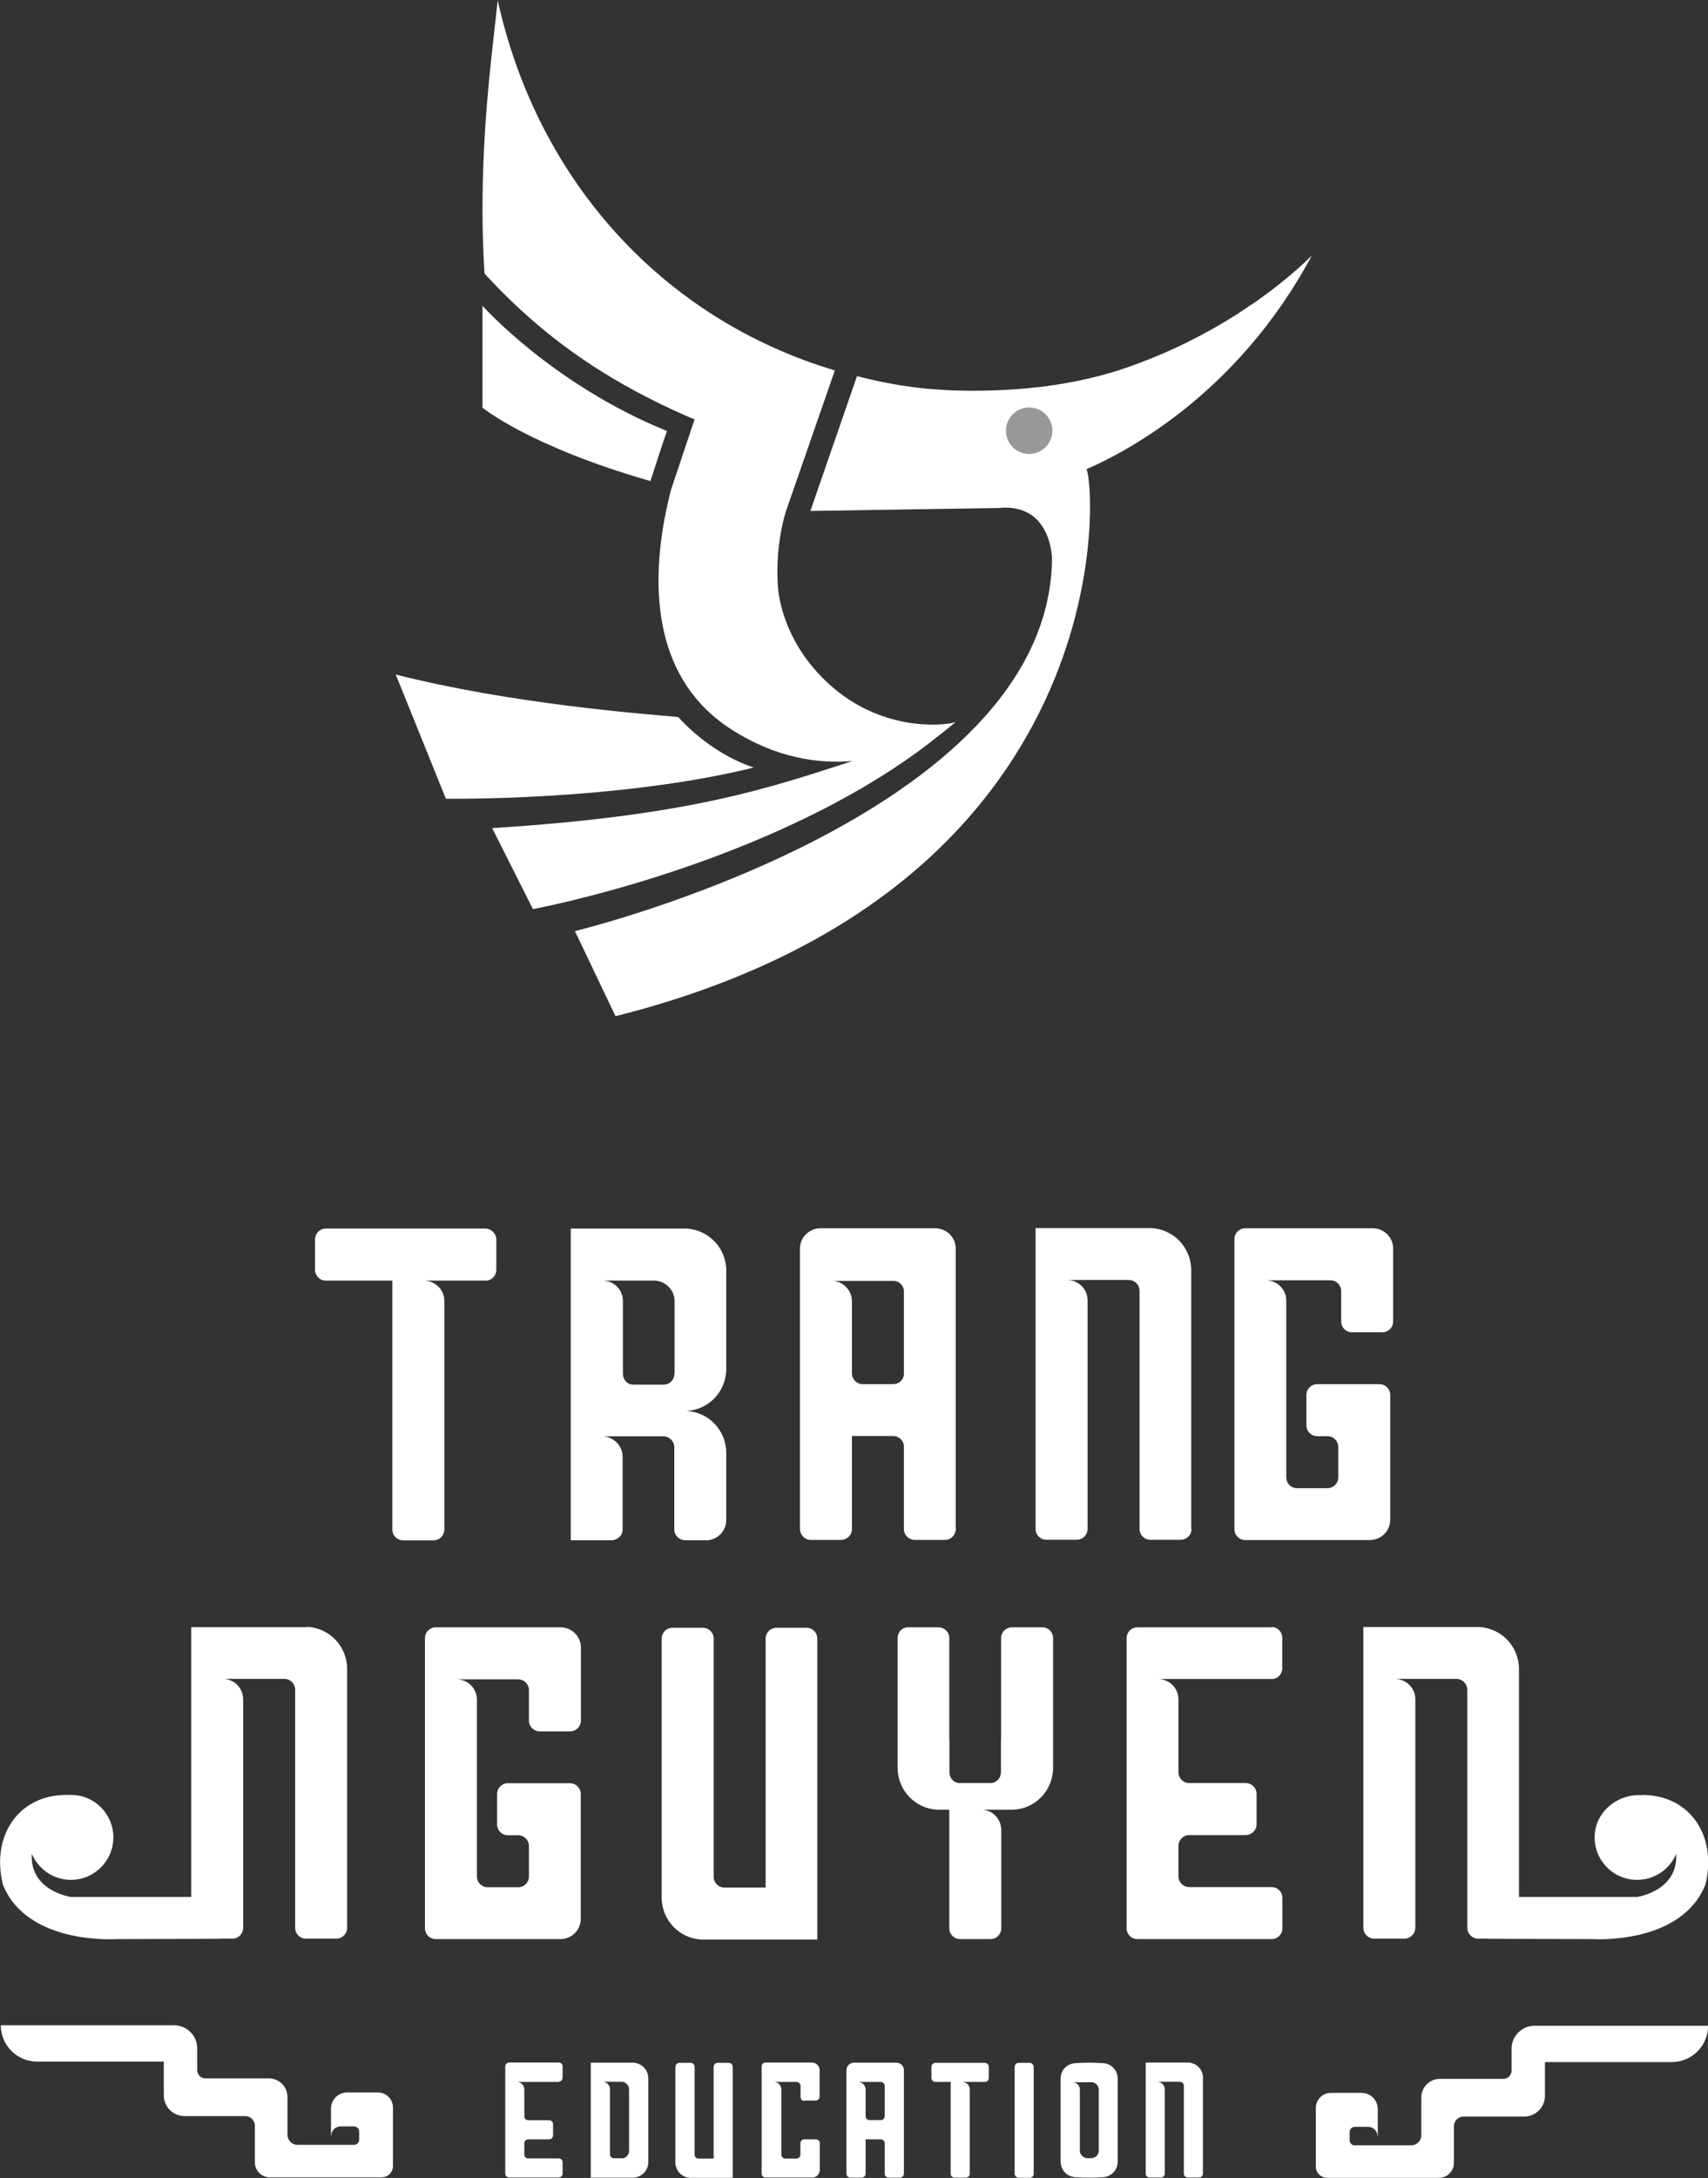
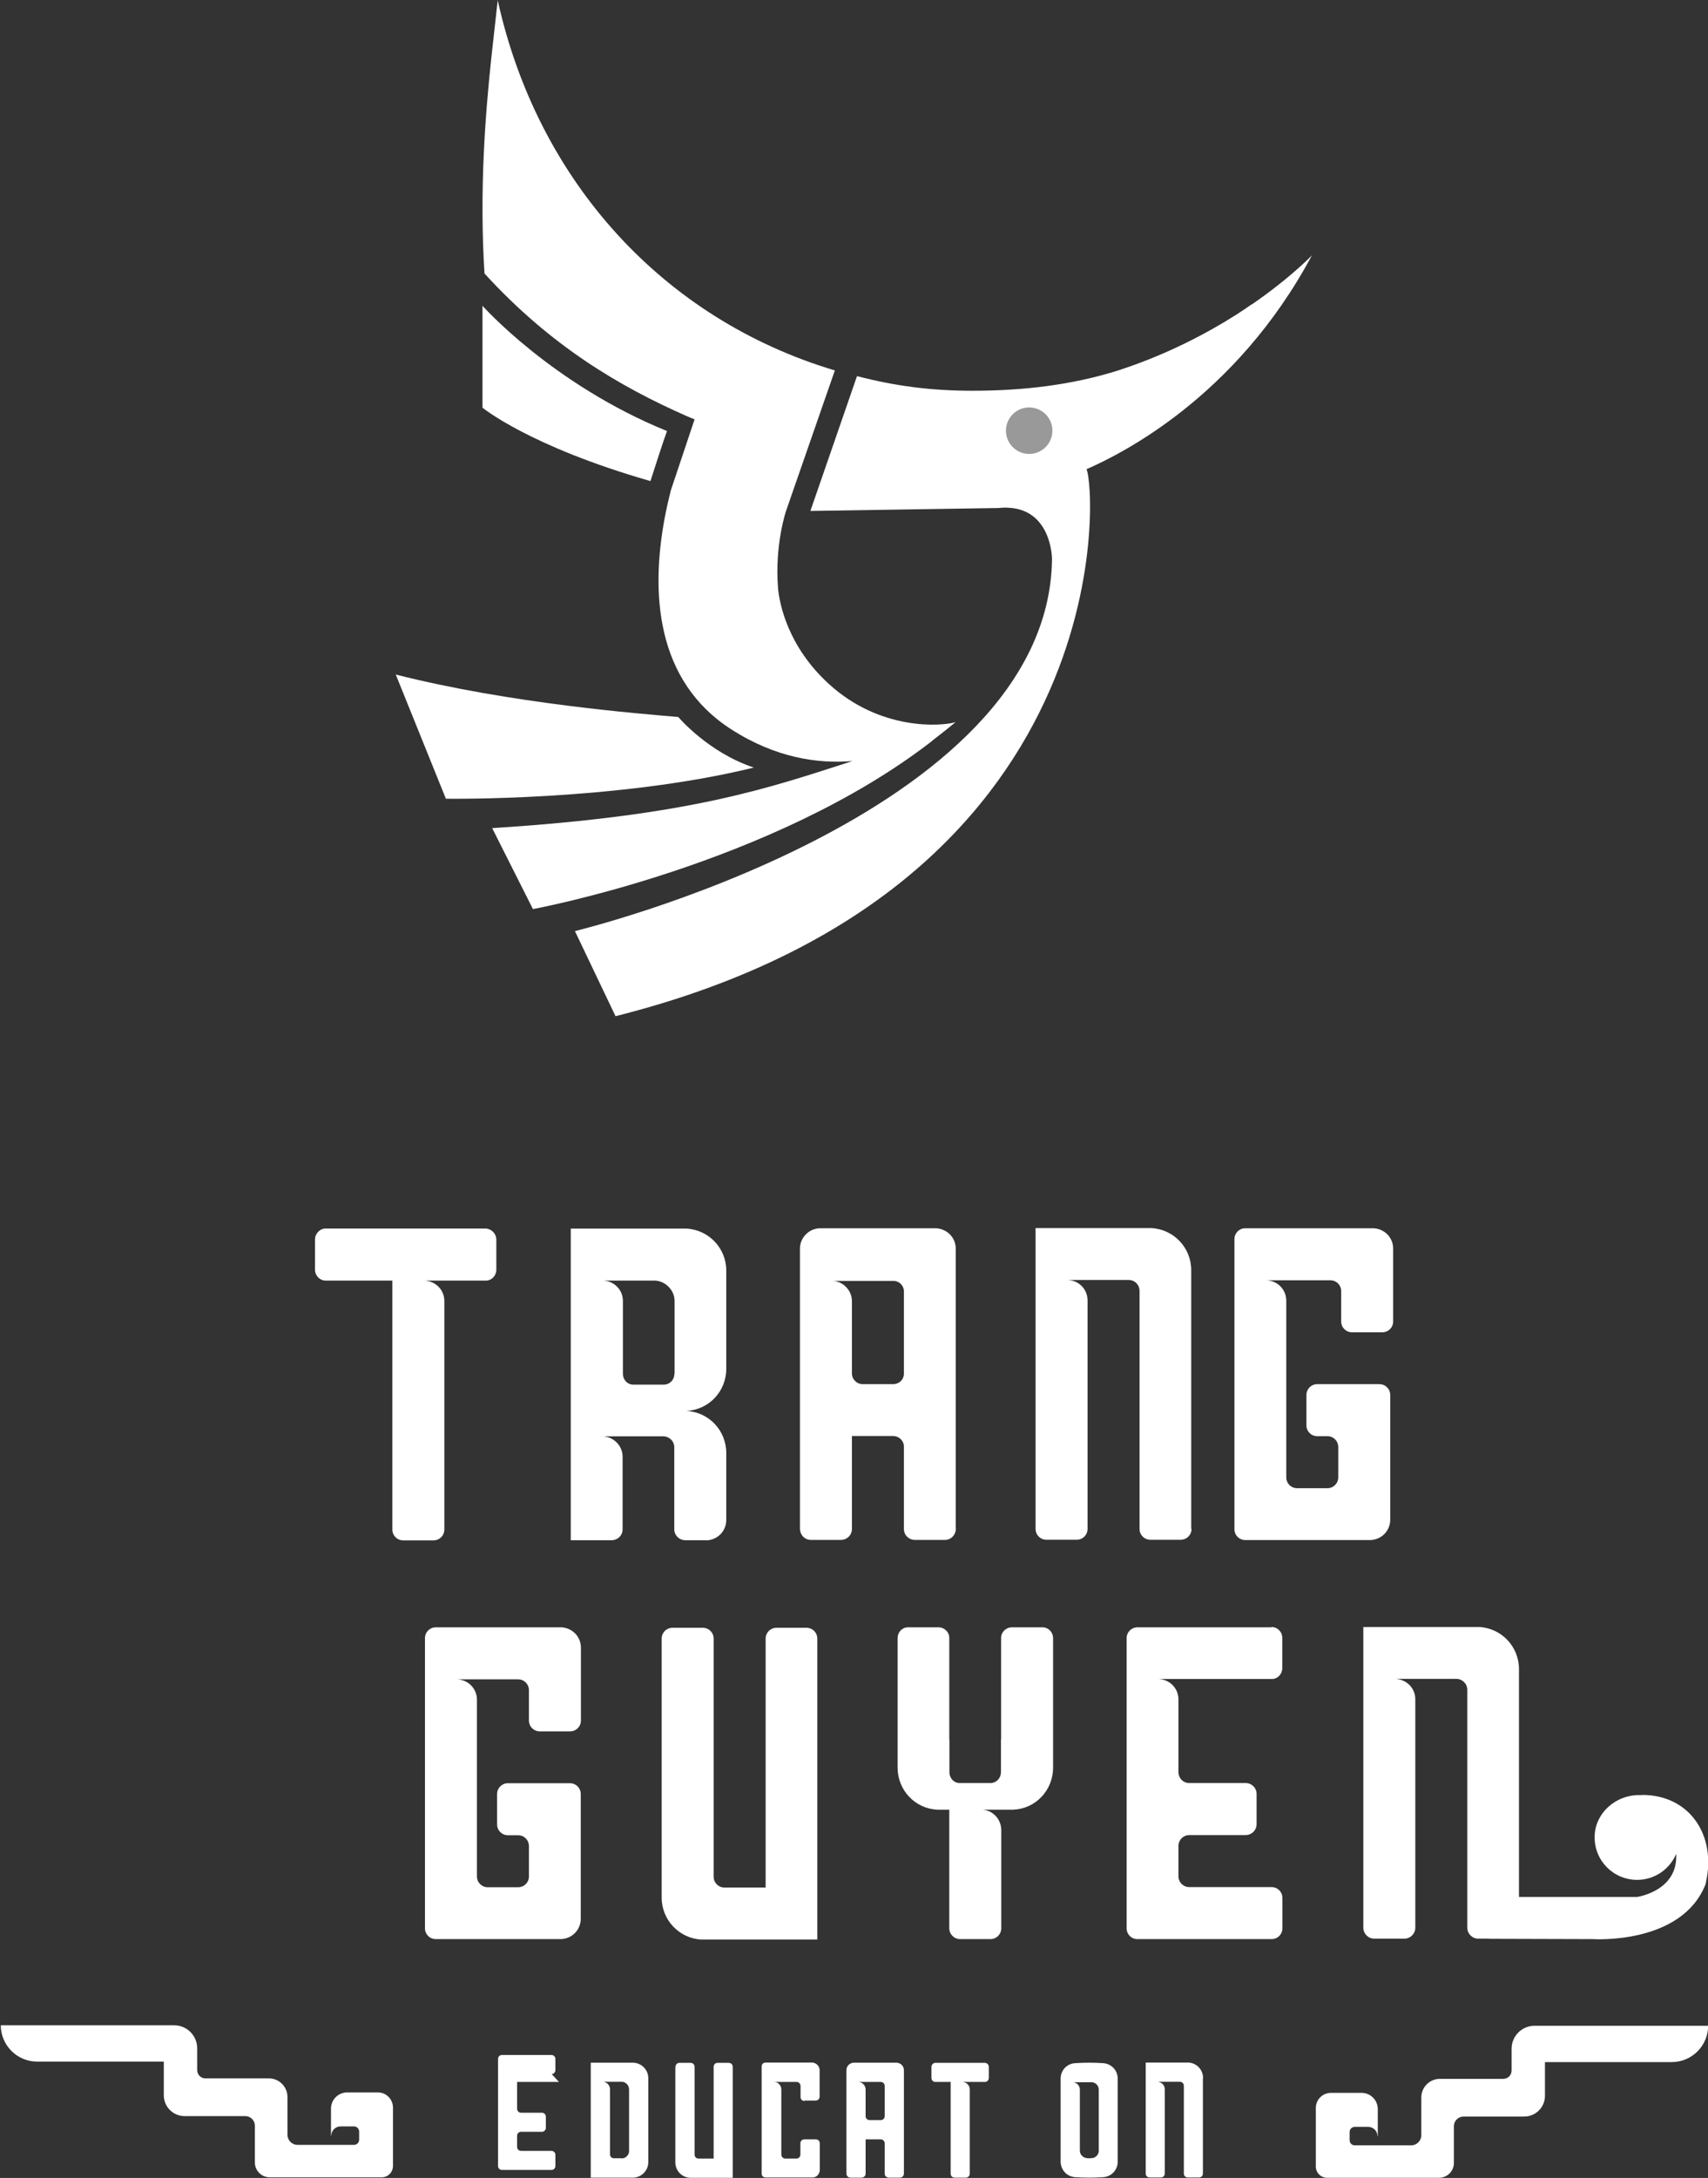
<svg xmlns="http://www.w3.org/2000/svg" id="Layer_2" data-name="Layer 2" viewBox="0 0 111.05 141.52">
  <rect x="0" y="0" width="111.05" height="141.52" fill="#333333" stroke="none" />
  <defs>
    <style>
      .cls-1 {
        fill: #fff;
      }

      .cls-2 {
        opacity: .5;
      }

      .cls-3 {
        clip-path: url(#clippath);
      }
    </style>
    <clipPath id="clippath">
-       <rect class="cls-1" x="65.33" y="26.43" width="3.16" height="3.15" />
-     </clipPath>
+       </clipPath>
  </defs>
  <g id="Layer_4" data-name="Layer 4">
    <g>
      <path class="cls-1" d="M111.05,131.63h-11.28c-.82,0-1.49,.67-1.49,1.49v1.42c0,.3-.24,.54-.54,.54h-4.12c-.67,0-1.21,.54-1.21,1.21v2.45c0,.36-.29,.66-.66,.66h-3.67c-.18,0-.33-.15-.33-.33v-.54c0-.18,.15-.33,.33-.33h.88c.33,0,.6,.27,.6,.6h.02v-1.75c0-.59-.47-1.06-1.06-1.06h-1.98c-.55,0-.99,.44-.99,.99v3.79c0,.41,.33,.74,.74,.74h7.27c.53,0,.97-.43,.97-.97v-2.39c0-.34,.28-.62,.62-.62h3.95c.74,0,1.35-.6,1.35-1.35v-2.19h8.24c1.31,0,2.37-1.06,2.37-2.37Z" />
      <path class="cls-1" d="M.05,131.6H11.33c.82,0,1.49,.67,1.49,1.49v1.42c0,.3,.24,.54,.54,.54h4.12c.67,0,1.21,.54,1.21,1.21v2.45c0,.36,.29,.66,.66,.66h3.67c.18,0,.33-.15,.33-.33v-.54c0-.18-.15-.33-.33-.33h-.88c-.33,0-.6,.27-.6,.6h-.02v-1.75c0-.59,.47-1.06,1.06-1.06h1.98c.55,0,.99,.44,.99,.99v3.79c0,.41-.33,.74-.74,.74h-7.27c-.53,0-.97-.43-.97-.97v-2.39c0-.34-.28-.62-.62-.62h-3.95c-.74,0-1.35-.6-1.35-1.35v-2.19H2.42c-1.31,0-2.37-1.06-2.37-2.37Z" />
-       <path class="cls-1" d="M36.34,135.28h-2.72c.27,.02,.47,.22,.47,.49v1.74c0,.14,.11,.26,.25,.26h1.36c.14,0,.26,.11,.26,.26v.72c0,.15-.12,.26-.26,.26h-1.35c-.15,0-.26,.11-.26,.26v.72c0,.15,.11,.26,.26,.26h1.97c.15,0,.26,.11,.26,.26v.72c0,.15-.11,.26-.26,.26h-3.21c-.15,0-.26-.11-.26-.26v-6.95c0-.15,.11-.26,.26-.26h3.21c.15,0,.26,.11,.26,.26v.72c0,.14-.11,.26-.24,.26" />
+       <path class="cls-1" d="M36.34,135.28h-2.72v1.74c0,.14,.11,.26,.25,.26h1.36c.14,0,.26,.11,.26,.26v.72c0,.15-.12,.26-.26,.26h-1.35c-.15,0-.26,.11-.26,.26v.72c0,.15,.11,.26,.26,.26h1.97c.15,0,.26,.11,.26,.26v.72c0,.15-.11,.26-.26,.26h-3.21c-.15,0-.26-.11-.26-.26v-6.95c0-.15,.11-.26,.26-.26h3.21c.15,0,.26,.11,.26,.26v.72c0,.14-.11,.26-.24,.26" />
      <path class="cls-1" d="M38.41,134.03h2.78c.54,.03,.96,.47,.96,1.01v5.45c0,.54-.42,.98-.96,1.01h-2.78v-7.47Zm2,6.22h.02c.06,0,.12-.02,.18-.04,.11-.05,.2-.14,.25-.25,.03-.06,.04-.13,.04-.2v-4c0-.07-.02-.14-.04-.19-.05-.12-.14-.2-.25-.26-.06-.03-.11-.04-.18-.04h-1.21c.24,.02,.44,.23,.44,.48v4.23c0,.15,.11,.26,.26,.26h.49Z" />
      <path class="cls-1" d="M43.92,134.3c0-.15,.11-.26,.26-.26h.72c.15,0,.26,.11,.26,.26v5.7c0,.15,.11,.26,.26,.26h.98v-5.96c0-.15,.11-.26,.26-.26h.72c.15,0,.26,.11,.26,.26v7.21h-2.78c-.54-.03-.95-.47-.95-1.01v-6.2Z" />
      <path class="cls-1" d="M52.31,136.52c-.15,0-.26-.11-.26-.26v-.71c0-.15-.11-.27-.26-.27h-1.45c.26,.01,.46,.23,.46,.49v4.22c0,.15,.11,.27,.26,.27h.72c.15,0,.26-.12,.26-.27v-.72c0-.15,.11-.26,.26-.26h.74c.15,0,.26,.11,.26,.26v1.74s0,.08-.02,.12c-.06,.21-.2,.33-.42,.36-.02,0-.04,0-.06,0h-3.02c-.15,0-.26-.11-.26-.26v-6.95c0-.15,.11-.26,.26-.26h3.04c.21,.02,.39,.16,.45,.36,.01,.04,.02,.08,.02,.12v1.73c0,.15-.11,.26-.26,.26h-.74Z" />
      <path class="cls-1" d="M58.3,134.03c.27,.02,.47,.22,.47,.49v6.7c0,.16-.11,.28-.26,.28h-.72c-.15,0-.27-.11-.27-.26v-1.97c0-.14-.11-.26-.26-.26h-.98v2.23c0,.15-.12,.26-.27,.26h-.72c-.15,0-.26-.12-.26-.28v-6.7c0-.27,.21-.47,.46-.49h2.8Zm-.78,1.51c0-.14-.11-.26-.26-.26h-1.45c.26,.01,.47,.23,.47,.49v1.73c0,.15,.11,.26,.26,.26h.72c.15,0,.26-.11,.26-.26v-1.97Z" />
      <path class="cls-1" d="M64.29,134.3v.72c0,.14-.11,.26-.24,.26h-1.47c.27,.02,.47,.22,.47,.49v5.47c0,.15-.11,.26-.26,.26h-.72c-.15,0-.26-.11-.26-.26v-5.96h-1.01c-.13,0-.24-.12-.24-.26v-.72c0-.13,.1-.24,.23-.26h3.27c.13,.02,.23,.13,.23,.26" />
-       <rect class="cls-1" x="65.97" y="134.04" width="1.24" height="7.47" rx=".26" ry=".26" />
      <path class="cls-1" d="M69.73,141.44c-.37-.08-.65-.37-.74-.74-.02-.08-.03-.16-.03-.23v-5.41c0-.54,.41-.97,.95-1,.61-.04,1.21-.04,1.81,0,.53,.03,.95,.46,.95,1v5.41c0,.54-.42,.97-.95,1-.59,.04-1.2,.04-1.81,0-.06,0-.12-.01-.18-.03m1.42-1.25c.11-.05,.2-.13,.25-.25,.03-.06,.04-.12,.04-.19v-3.97c0-.07-.02-.13-.04-.19-.05-.12-.14-.2-.25-.25-.06-.03-.11-.04-.17-.04h-1.21c.25,.02,.44,.23,.44,.48v3.97c0,.13,.05,.24,.14,.33,.18,.19,.44,.17,.64,.15,.06,0,.11-.02,.17-.04" />
      <path class="cls-1" d="M78.21,135.03v6.2c0,.15-.11,.26-.26,.26h-.72c-.15,0-.26-.11-.26-.26v-5.7c0-.15-.11-.26-.26-.26h-1.45c.27,.02,.47,.22,.47,.49v5.47c0,.15-.11,.26-.26,.26h-.72c-.15,0-.26-.11-.26-.26v-7.21h2.78c.54,.03,.95,.47,.95,1.01" />
      <path class="cls-1" d="M27.62,83.21h4c.35-.01,.65-.32,.65-.71v-1.96c0-.35-.28-.66-.64-.71h-10.53c-.34,.04-.62,.35-.62,.71v1.96c0,.38,.3,.69,.65,.71h4.38v16.17c0,.4,.31,.71,.71,.71h1.96c.4,0,.71-.31,.71-.71v-14.84c0-.72-.55-1.28-1.27-1.33" />
      <path class="cls-1" d="M45.95,100.09c.72-.04,1.27-.61,1.27-1.33v-4.34c0-1.47-1.13-2.67-2.6-2.74,1.47-.07,2.6-1.27,2.6-2.74v-6.38c0-1.45-1.13-2.65-2.6-2.73h-7.51v20.25h2.65c.4,0,.71-.3,.72-.69v-4.76c-.01-.69-.58-1.26-1.26-1.3h3.97c.35,.04,.65,.32,.65,.71v5.35c.01,.38,.32,.69,.72,.69h1.38Zm-2.1-10.83c0,.38-.28,.69-.66,.71h-2.03c-.38-.01-.66-.32-.66-.71v-4.72c0-.72-.55-1.29-1.27-1.33h3.37c.66,.04,1.26,.61,1.26,1.33v4.72Z" />
      <path class="cls-1" d="M62.14,99.3v-18.16c0-.72-.55-1.28-1.27-1.33h-7.6c-.69,.04-1.26,.61-1.26,1.33v18.16c0,.44,.31,.76,.71,.76h1.95c.4,0,.72-.31,.72-.71v-6.04h2.67c.4,0,.71,.31,.71,.69v5.35c0,.4,.32,.71,.72,.71h1.95c.4,0,.71-.33,.71-.76m-3.38-10.05c0,.4-.31,.69-.71,.69h-1.96c-.4,0-.71-.31-.71-.71v-4.69c0-.69-.58-1.3-1.27-1.31h3.94c.4-.01,.71,.3,.71,.68v5.34Z" />
      <path class="cls-1" d="M77.45,99.35v-16.82c0-1.45-1.13-2.65-2.58-2.73h-7.54v19.54c0,.4,.31,.71,.71,.71h1.96c.4,0,.71-.31,.71-.71v-14.84c0-.72-.55-1.29-1.27-1.33h3.94c.4,0,.71,.31,.71,.71v15.46c0,.4,.31,.71,.71,.71h1.96c.4,0,.71-.31,.71-.71" />
      <path class="cls-1" d="M89.67,89.94h-4.02c-.4,0-.71,.31-.71,.71v1.96c0,.4,.31,.71,.71,.71h.65c.4,0,.71,.31,.71,.71v1.96c0,.4-.31,.71-.71,.71h-1.96c-.4,0-.71-.31-.71-.71v-11.47c0-.72-.55-1.29-1.27-1.33h4.13c.4,0,.71,.31,.71,.71v1.96c0,.4,.31,.71,.71,.71h1.96c.4,0,.71-.31,.71-.71v-4.72c0-.72-.55-1.29-1.27-1.33h-8.34c-.4,0-.71,.31-.71,.71v18.84c0,.4,.31,.71,.71,.71h8.15c.72-.04,1.27-.61,1.27-1.33v-8.09c0-.4-.31-.71-.71-.71" />
-       <path class="cls-1" d="M19.97,105.73h-7.54v17.53H4.61s-2.69-.38-2.54-2.8h0c.42,.99,1.4,1.69,2.54,1.69,1.52,0,2.76-1.23,2.76-2.76s-1.23-2.76-2.76-2.76h-.3c-3.12,0-4.85,2.66-4.15,5.7,.01,.04,.01,.09,.03,.13,1.57,3.93,7.33,3.54,7.33,3.54l6.77-.02s-.02,0-.07-.01h.88c.4,0,.71-.31,.71-.71v-14.84c0-.72-.55-1.29-1.27-1.33h3.94c.4,0,.71,.31,.71,.71v15.46c0,.4,.31,.71,.71,.71h1.96c.39,0,.71-.31,.71-.71v-16.82c0-1.45-1.13-2.65-2.58-2.73" />
      <path class="cls-1" d="M36.49,105.74h-8.15c-.4,0-.71,.31-.71,.71v18.84c0,.4,.31,.71,.71,.71h8.15c.72-.04,1.27-.61,1.27-1.33v-8.09c0-.4-.31-.71-.71-.71h-4.02c-.4,0-.71,.31-.71,.71v1.96c0,.4,.31,.71,.71,.71h.65c.4,0,.71,.31,.71,.71v1.96c0,.4-.31,.71-.71,.71h-1.96c-.4,0-.71-.31-.71-.71v-11.47c0-.72-.55-1.29-1.27-1.33h3.94c.4,0,.71,.31,.71,.71v1.96c0,.4,.31,.71,.71,.71h1.96c.4,0,.71-.31,.71-.71v-4.72c0-.72-.55-1.29-1.27-1.33" />
      <path class="cls-1" d="M52.45,105.77h-1.96c-.4,0-.71,.31-.71,.71v16.17h-2.67c-.4,0-.71-.31-.71-.71v-15.46c0-.4-.31-.71-.71-.71h-1.96c-.4,0-.71,.31-.71,.71v16.82c0,1.45,1.13,2.65,2.58,2.73h7.54v-19.55c0-.4-.31-.71-.71-.71" />
      <path class="cls-1" d="M67.79,105.74h-1.99c-.4,0-.71,.31-.71,.69v6.59h-.01v2.13c0,.38-.28,.69-.66,.71h-2.03c-.38-.01-.66-.32-.66-.71v-2.13h-.01v-6.59c0-.38-.31-.69-.71-.69h-1.99c-.38,.01-.66,.32-.66,.71v8.4c0,1.47,1.13,2.67,2.58,2.74h.78v7.7c0,.4,.32,.71,.71,.71h1.96c.4,0,.71-.31,.71-.71v-6.37c0-.72-.56-1.31-1.26-1.33h2.05c1.46-.07,2.58-1.27,2.58-2.74v-8.4c0-.38-.28-.69-.66-.71" />
      <path class="cls-1" d="M82.67,105.74h-8.71c-.4,0-.71,.31-.71,.71v18.84c0,.4,.31,.71,.71,.71h8.71c.4,0,.71-.31,.71-.71v-1.96c0-.4-.31-.71-.71-.71h-5.34c-.4,0-.71-.31-.71-.71v-1.96c0-.4,.31-.71,.71-.71h3.66c.38,0,.71-.31,.71-.71v-1.96c0-.4-.32-.71-.71-.71h-3.69c-.38-.01-.68-.32-.68-.71v-4.72c0-.72-.55-1.29-1.27-1.33h7.37c.35-.01,.65-.32,.65-.71v-1.96c0-.4-.31-.71-.71-.71" />
      <path class="cls-1" d="M106.74,116.64h-.18c-1.52,0-2.85,1.17-2.88,2.68-.04,1.56,1.21,2.83,2.76,2.83,1.15,0,2.13-.7,2.54-1.69h0c.14,2.42-2.54,2.8-2.54,2.8h-7.68v-14.81c0-1.45-1.13-2.65-2.58-2.73h-7.54v19.54c0,.39,.32,.71,.71,.71h1.96c.39,0,.71-.32,.71-.71v-14.84c0-.72-.55-1.28-1.27-1.33h3.94c.39,0,.71,.32,.71,.71v15.46c0,.39,.32,.71,.71,.71h.74s-.07,.01-.07,.01l6.77,.02s5.76,.39,7.33-3.54c.02-.04,.02-.09,.03-.13,.7-3.05-1.03-5.7-4.15-5.7" />
      <g class="cls-2">
        <g>
          <rect class="cls-1" x="65.33" y="26.43" width="3.16" height="3.15" />
          <g class="cls-3">
            <path class="cls-1" d="M68.44,28.01c0,.84-.68,1.53-1.53,1.53s-1.53-.68-1.53-1.53,.68-1.53,1.53-1.53,1.53,.68,1.53,1.53Z" />
          </g>
        </g>
      </g>
      <path class="cls-1" d="M43.37,28.01c-7.46-3.03-12-8.14-12-8.14v6.62s3.04,2.51,10.92,4.77c.23-.71,.83-2.59,1.08-3.26" />
      <path class="cls-1" d="M49,49.87c-2.96-.98-4.9-3.28-4.9-3.28-2.39-.21-10.89-.86-18.37-2.76,0,0-.11-.28,3.26,8.07,0,0,11.08,.17,20-2.02" />
      <path class="cls-1" d="M85.32,16.57s-1.39,1.47-3.97,3.24c0,0,.01-.02,.02-.03-.31,.22-.62,.43-.93,.63-2.03,1.29-4.66,2.67-7.83,3.69-2.96,.92-6.11,1.29-9.37,1.29-2.72,0-5-.3-7.52-.95l-3.03,8.76,12.21-.19c3.49-.36,3.5,3.31,3.5,3.31-.2,16.77-31.02,24.18-31.02,24.18l2.64,5.53c32.96-8.28,31.23-34.39,30.62-35.54,2.05-.9,9.68-4.56,14.68-13.94m-16.91,11.65c-.12,.83-.89,1.4-1.71,1.28-.83-.12-1.4-.89-1.28-1.71,.12-.83,.89-1.4,1.71-1.28,.83,.12,1.4,.89,1.28,1.71" />
      <path class="cls-1" d="M60.62,48.12l.04-.03c.5-.38,1-.78,1.5-1.19,0,0-.02,0-.05,.03-.94,.27-4.89,.55-8.21-2.48-2.68-2.44-3.21-5.2-3.31-6.18-.24-2.86,.52-5.08,.52-5.08,2.4-6.91,3.03-8.71,3.17-9.12-11.12-3.32-19.31-12.26-21.92-24.05l-.41,3.69c-.39,3.66-.79,8.61-.45,14.06,4.31,4.72,8.8,7.35,13.13,9.26,.25,.11,.53,.22,.53,.22l-1.54,4.6c-.15,.59-.29,1.2-.41,1.84-.87,4.69-.66,10.53,4.38,13.73,2.87,1.83,5.6,2.22,7.84,2.03-5.38,1.73-10.43,3.54-23.43,4.36l2.65,5.26s15.55-2.85,25.96-10.93h0Z" />
    </g>
  </g>
</svg>